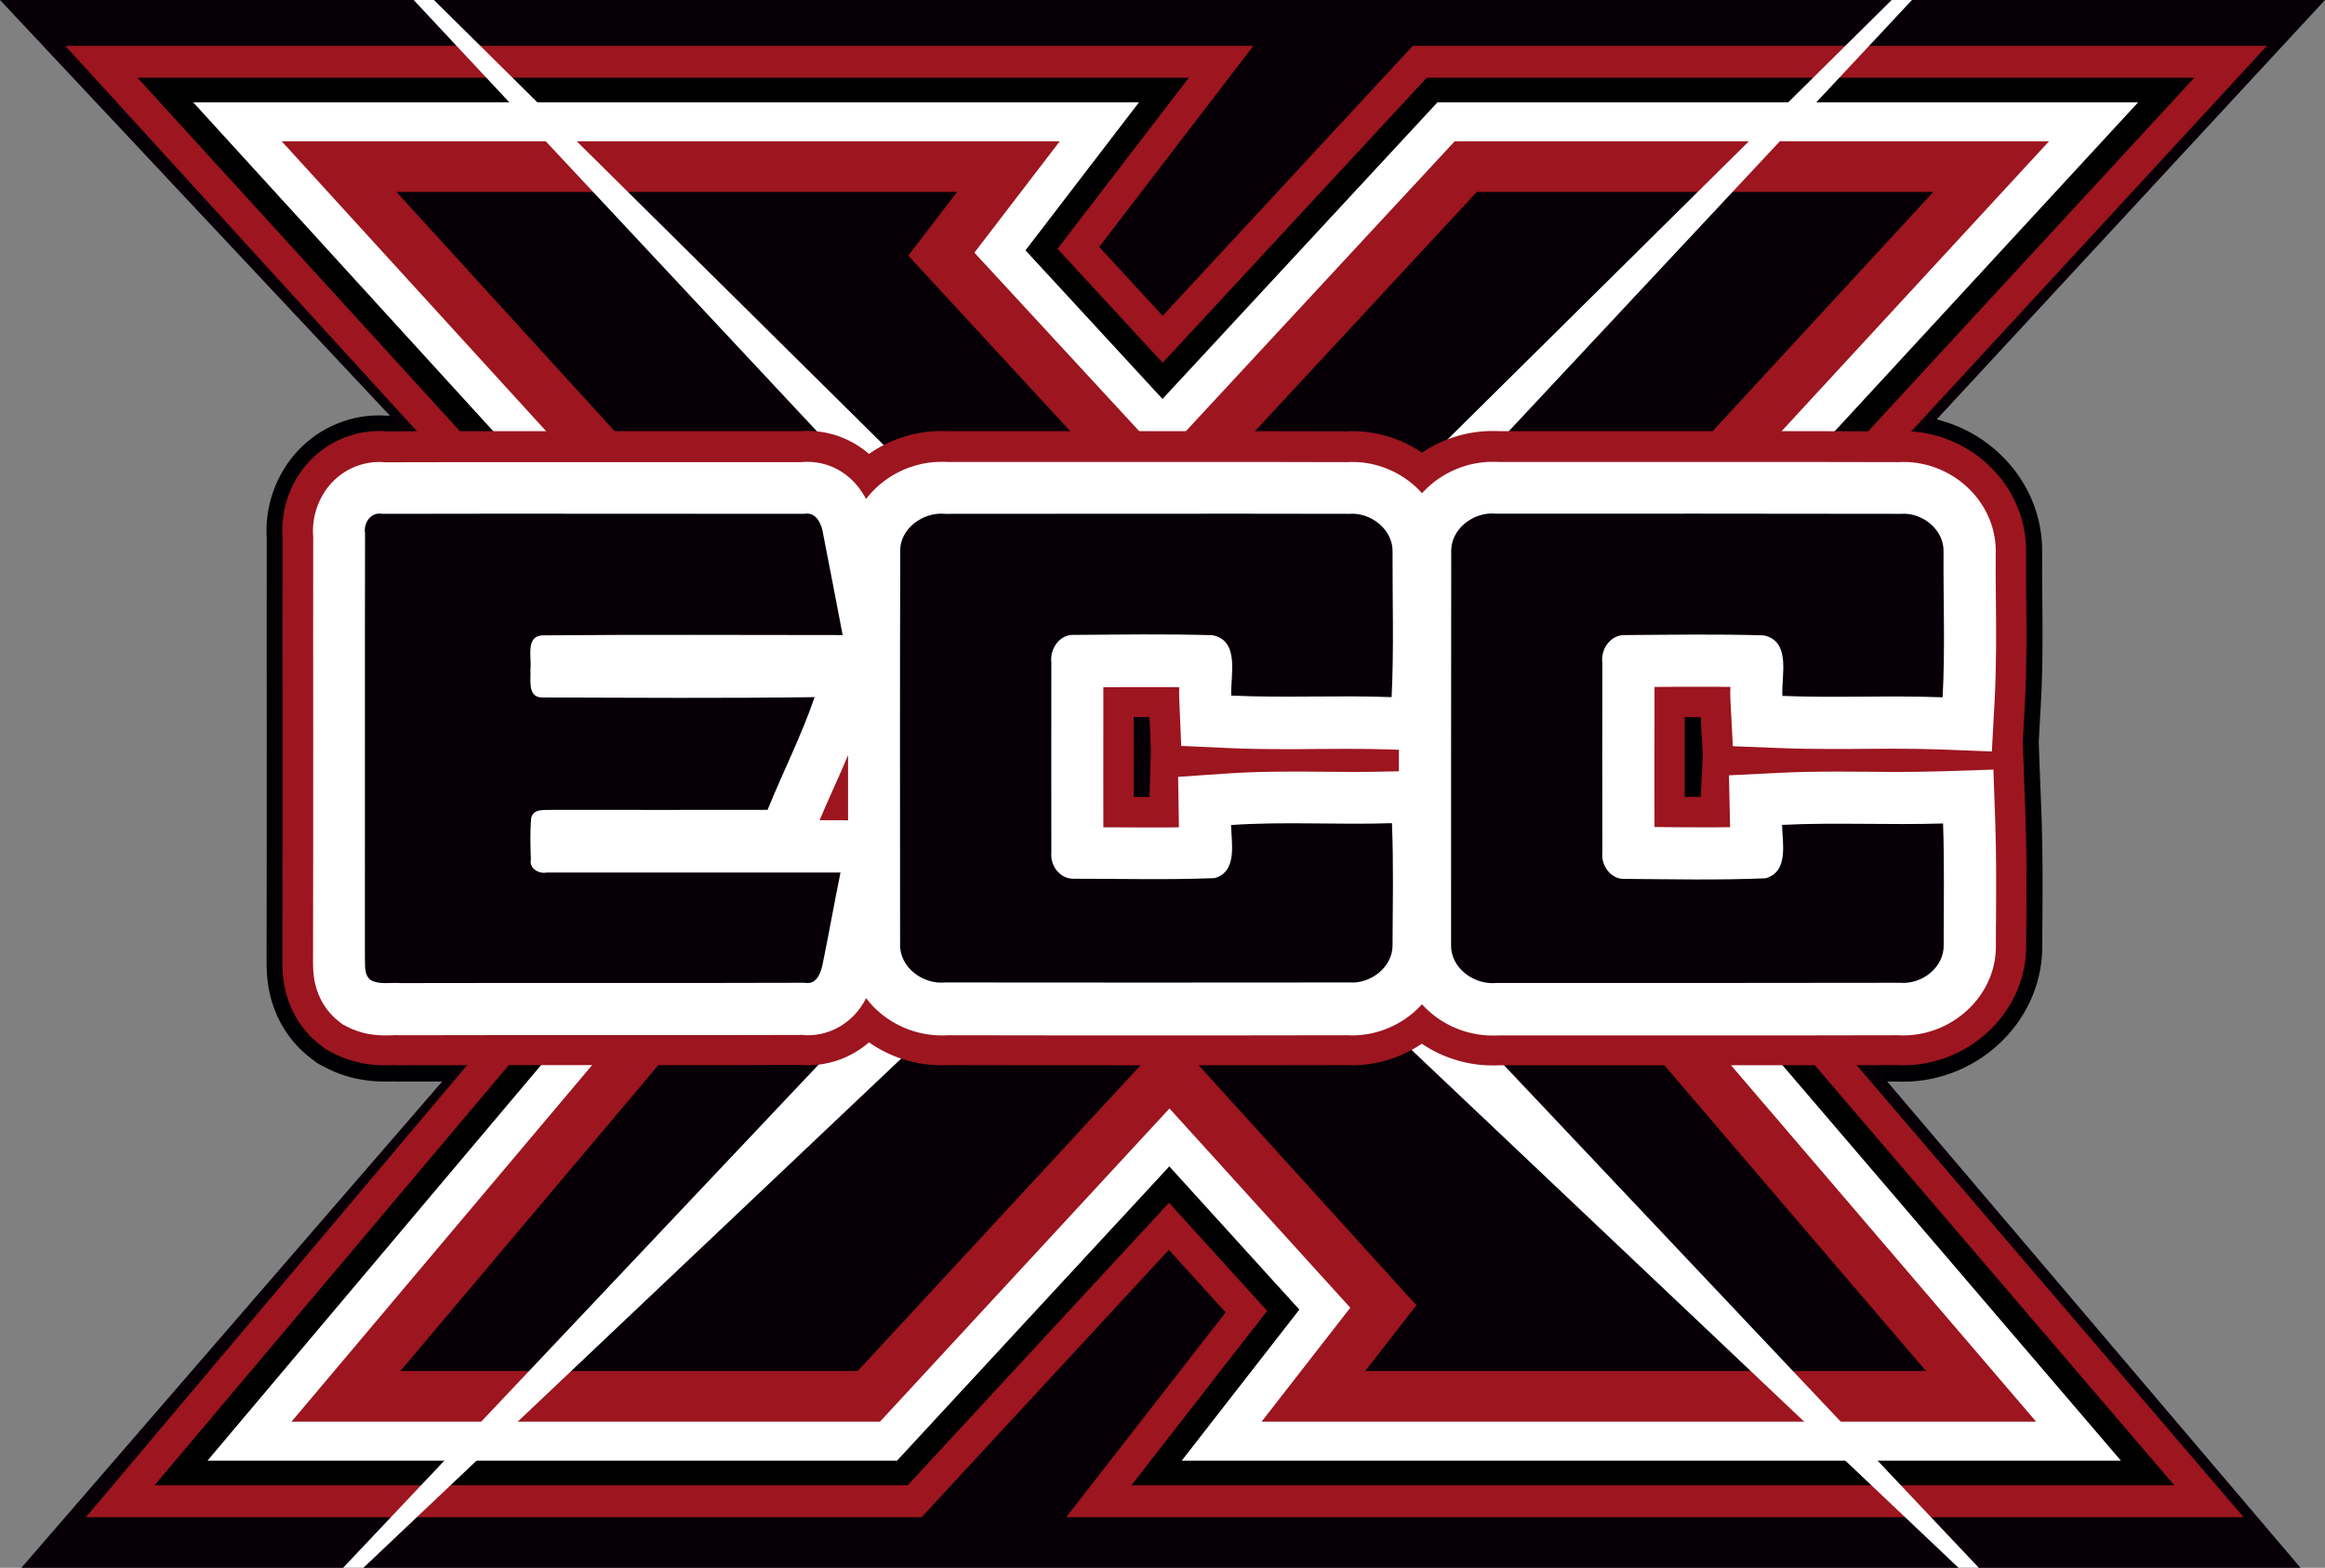
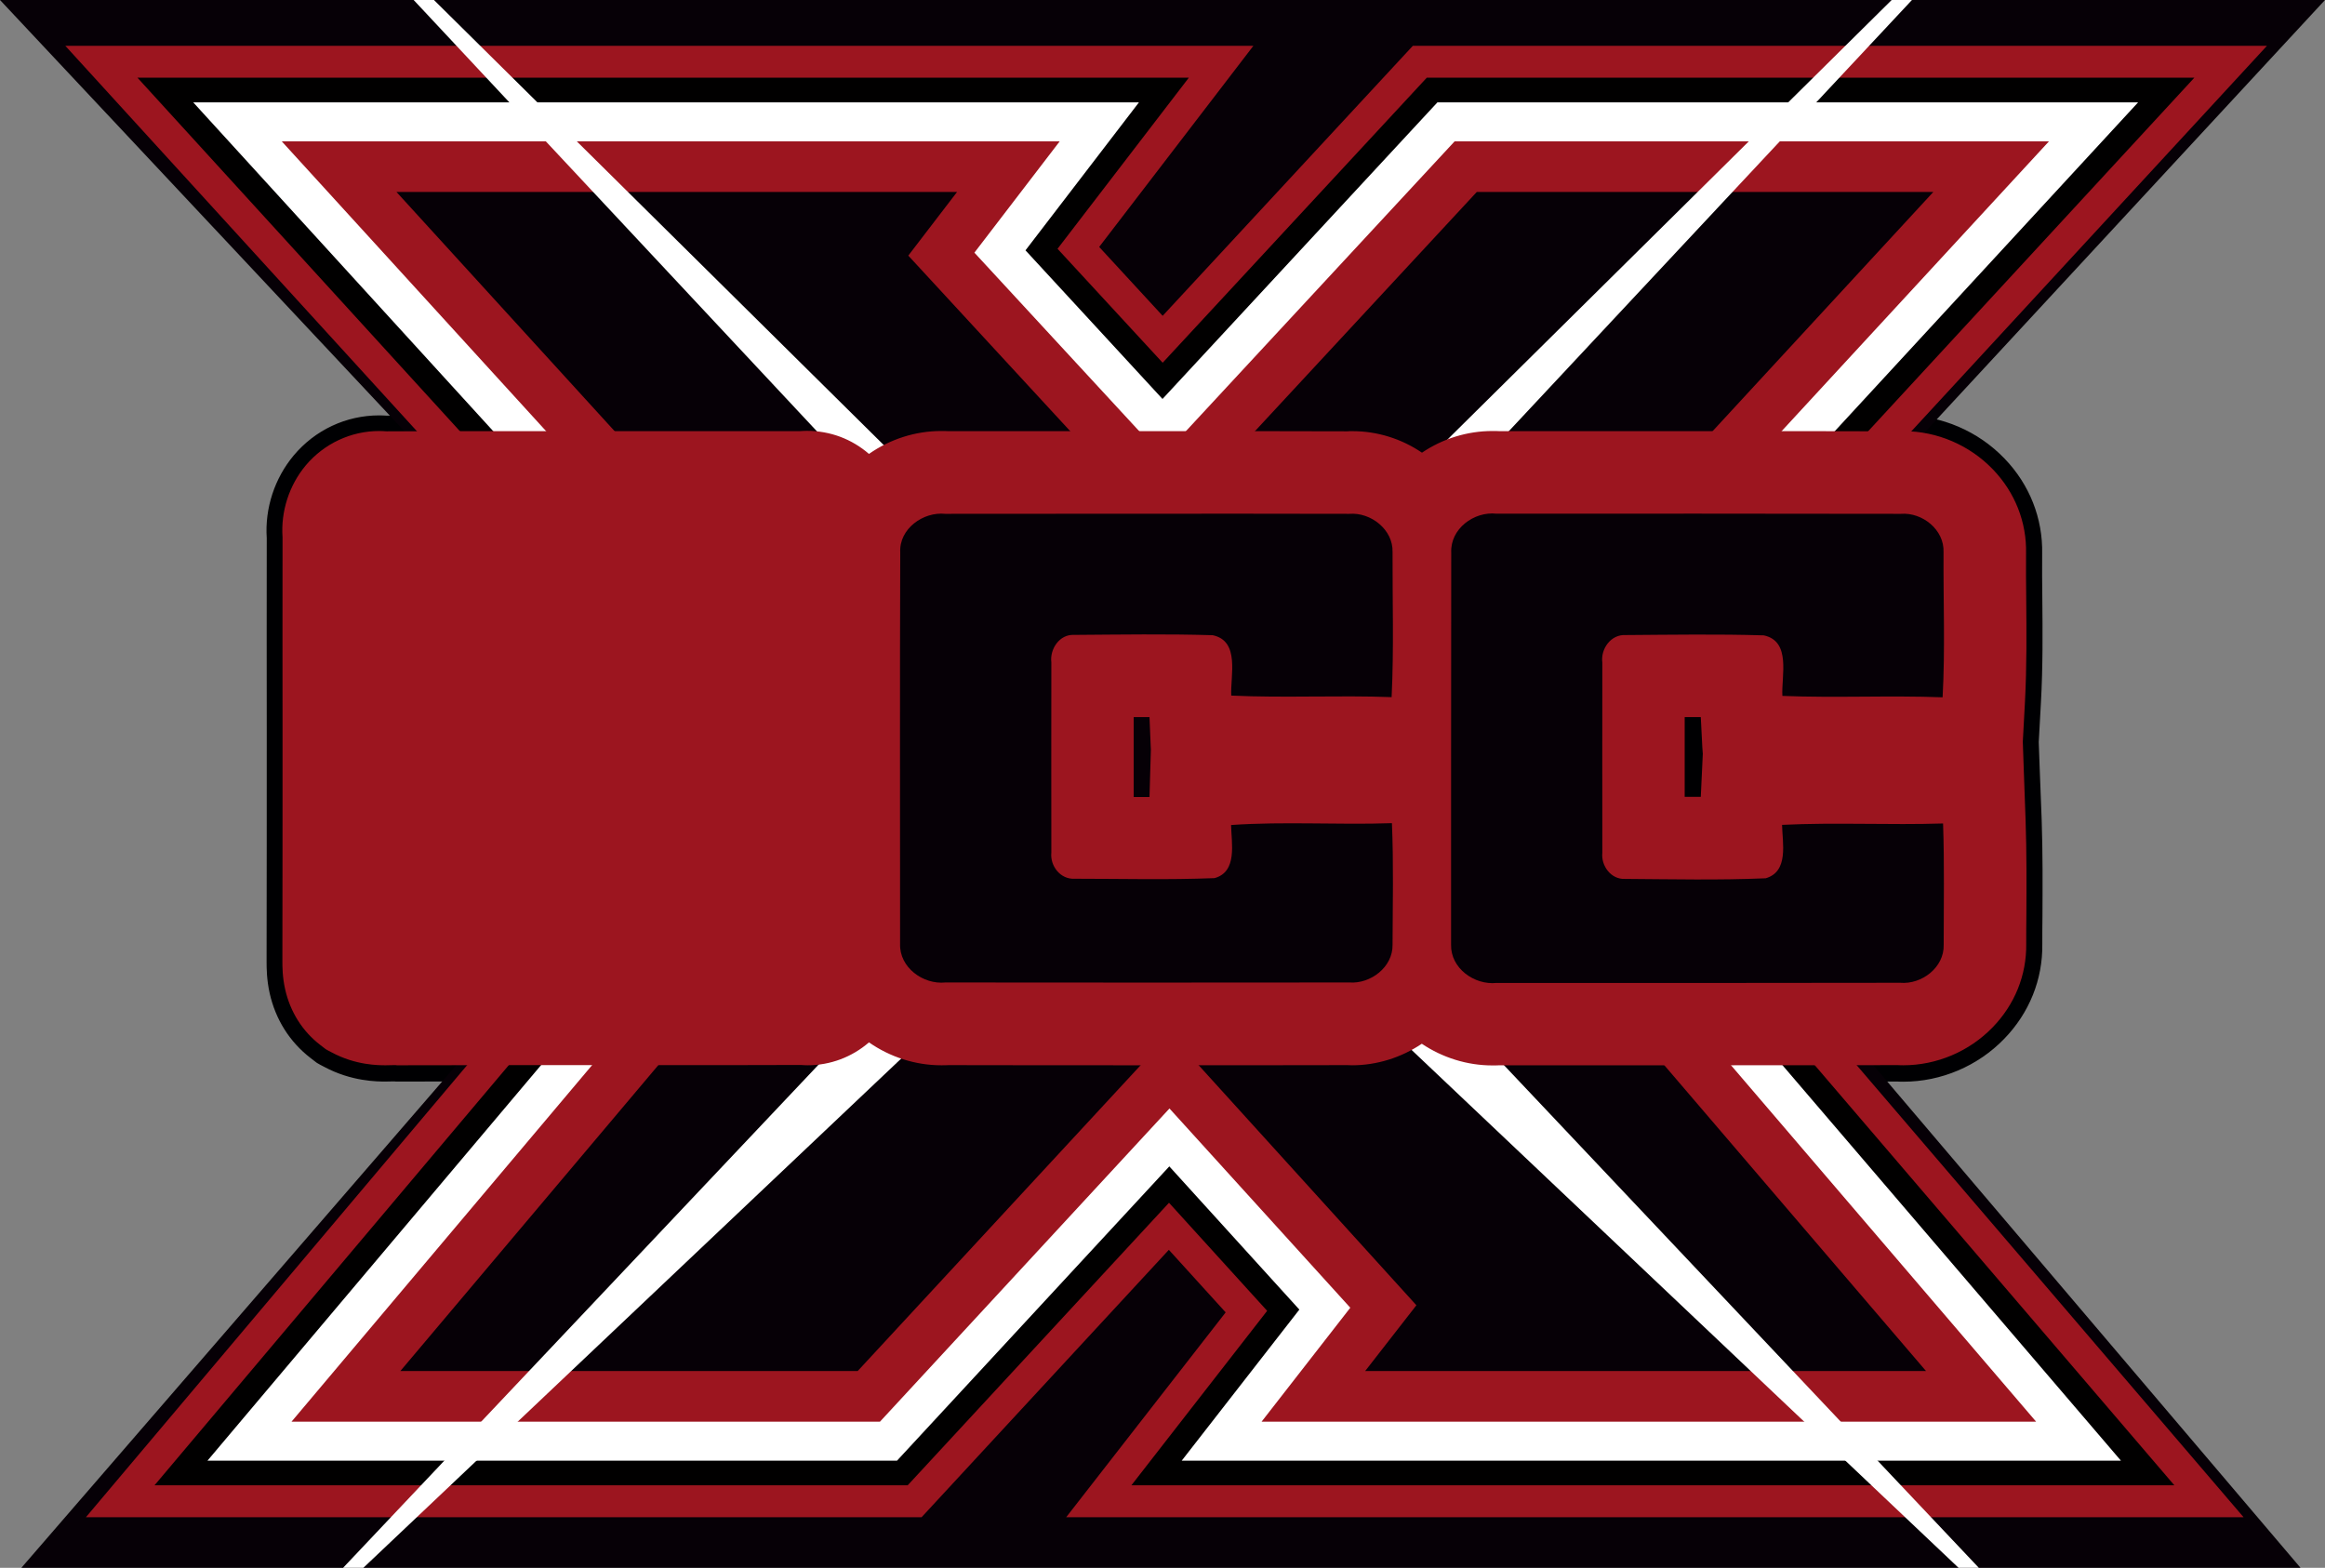
<svg xmlns="http://www.w3.org/2000/svg" version="1.1" id="Layer_1" x="0px" y="0px" viewBox="0 0 1501.8 1012.7" style="enable-background:new 0 0 1501.8 1012.7;" xml:space="preserve">
  <rect x="0" y="0" width="1501.8" height="1012.7" fill="#808080" stroke="none" />
  <style type="text/css">
	.st0{fill:#000002;}
	.st1{fill:#060006;}
	.st2{fill:#9C151F;}
	.st3{fill:#010000;}
	.st4{fill:#FFFFFF;}
</style>
  <g>
    <path class="st0" d="M1317.5,496.1l-0.6-16.8l1.4-25.4c1.3-23.2,1.1-45.8,0.9-67.6l0-0.1c-0.1-9.4-0.2-19.1-0.1-28.4   c0.5-22.9-8.1-44.8-24.3-61.6c-17-17.7-40.7-27.9-65.1-27.9c-1.1,0-2.3,0-3.4,0.1c-30.2-0.1-63.4-0.1-104.4-0.1   c-20.1,0-40.3,0-60.4,0l-1.5,0c-20.6,0-41.2,0-61.8,0c-9.7,0-19.4,0-29.1,0c-1.7-0.1-3.4-0.1-5-0.1h0c-16,0-31.6,4.2-45.5,12.2   c-13.7-7.9-29.1-12.1-44.9-12.1c-1.2,0-2.4,0-3.6,0.1c-29.4-0.1-60.8-0.1-98.7-0.1c-26.5,0-53,0-79.5,0l-0.9,0c-26,0-52,0-78,0   c-1.6-0.1-3.3-0.1-4.9-0.1c-16.1,0-32.2,4.4-46.1,12.6c-11.9-8.3-25.8-12.6-40.7-12.6c-1.7,0-3.4,0.1-5.1,0.2   c-26.8,0-53.7,0-80.6,0l-1,0c-27.7,0-55.3,0-83,0c-39,0-71.4,0-101.7,0.1c-1.6-0.1-3.3-0.2-4.9-0.2c-21.4,0-41.5,9.4-55.3,25.9   c-12.3,14.7-18.7,34.1-17.4,53.4c-0.1,41.9,0,84.3,0,125.4v0.1v0.2c0,47.3,0,96.3-0.1,144.6l0,0.9l0,0.5l0,0.3l0,0.3l0,0.5l0,0.2   l0,0.3l0,0.1c0,4.1,0,11.6,2,20.6c3.8,16.9,12.9,31.4,26.4,41.8l2.2,1.7l1.3,1l0.7,0.5l0.7,0.4l1.4,0.8l2.5,1.3   c17.7,9.5,34.3,9.5,39.7,9.5c2.1,0,3.8-0.1,5.2-0.1l0.1,0c0.2,0,0.3,0,0.5,0l0.7,0.1l0.4,0l0.4,0l0.8,0l1.4,0   c20.9,0,43.3-0.1,70.7-0.1h0.3c16.4,0,32.7,0,49.1,0l1.2,0c16.8,0,33.5,0,50.3,0c34.6,0,61.4,0,86.8-0.1c1.6,0.1,3.1,0.2,4.7,0.2   c14.4,0,28.4-4.4,40.3-12.5c14,8.1,30.1,12.6,46.1,12.6c1.6,0,3.3,0,5-0.1c42.7,0.1,85.8,0.1,128.2,0.1c42.7,0,86.1,0,129-0.1   c1.1,0,2.2,0.1,3.2,0.1c15.8,0,31.2-4.2,45-12.1c13.9,8,29.5,12.2,45.6,12.2c1.7,0,3.4,0,5.1-0.1c22.9,0,45.8,0,68.7,0   c23.7,0,47.4,0,71.1,0c45.8,0,82.9,0,116.8-0.1c1.2,0.1,2.5,0.1,3.7,0.1c24.3,0,48.1-10.1,65.1-27.7c16.2-16.7,24.9-38.3,24.6-61.1   c0-6.2,0-12.4,0.1-18.5l0-0.2c0.1-19.9,0.2-40.5-0.5-61.4L1317.5,496.1z" />
    <polygon class="st1" points="0,0 1501.8,0 1044.8,493.6 1486,1012.7 13.8,1012.7 463,493.6  " />
    <polygon class="st2" points="688.7,980 791.7,847.7 755,807.3 595.3,980 55.5,980 465.6,493.7 42.2,29.6 809.6,29.6 710,159.5    751,204 912.6,29.6 1464.3,29.6 1034.5,495.5 1449.2,980  " />
    <polygon class="st3" points="730.8,959.4 818.5,846.7 755.1,776.9 586.3,959.4 99.8,959.4 492.9,493.2 88.8,50.2 767.9,50.2    683.1,160.7 751,234.3 921.6,50.2 1417.4,50.2 1007,495 1404.5,959.4  " />
    <polygon class="st4" points="763.3,943.5 839.3,845.9 755.3,753.4 579.4,943.5 134,943.5 514.1,492.8 124.8,66.1 735.7,66.1    662.4,161.7 750.9,257.7 928.5,66.1 1381.1,66.1 985.8,494.6 1370,943.5  " />
    <polygon class="st2" points="182,91.3 684.5,91.3 629.4,163.2 750.9,294.8 939.6,91.3 1323.5,91.3 952,494 1315.2,918.3    814.9,918.3 872.2,844.7 755.4,716 568.4,918.3 188.3,918.3 547.6,492.1  " />
    <polygon class="st1" points="881.8,885.6 914.9,843.1 755.7,667.6 554,885.6 258.6,885.6 591.1,491.3 256.1,124 618.2,124    586.7,165.1 750.8,343 953.9,124 1248.8,124 908.2,493.1 1244.1,885.6  " />
    <g>
      <g>
        <g>
          <polygon class="st4" points="1221.9,0 1235,0 877.1,382.8 835,382.8     " />
          <polygon class="st4" points="280.3,0 267.2,0 625.1,382.8 667.2,382.8     " />
        </g>
        <g>
          <polygon class="st4" points="1265.1,1012.7 1278.2,1012.7 915.8,629.1 860.9,630     " />
        </g>
        <g>
          <polygon class="st4" points="234.7,1012.7 221.6,1012.7 584.1,629.1 638.9,630     " />
        </g>
      </g>
    </g>
    <path class="st2" d="M1307.2,496.4l-0.6-17.3l1.4-25.8c1.2-22.9,1-45.3,0.8-67l0-0.1c-0.1-9.4-0.2-19.2-0.1-28.6   c0.5-20.2-7.1-39.5-21.4-54.4c-15.1-15.7-36.1-24.7-57.7-24.7c-1.1,0-2.1,0-3.2,0.1c-30.3-0.1-63.6-0.1-104.6-0.1   c-20.1,0-40.2,0-60.4,0l-1.5,0c-20.6,0-41.2,0-61.8,0c-9.8,0-19.6,0-29.4,0c-1.6-0.1-3.1-0.1-4.7-0.1h0c-16.3,0-32.2,5-45.5,14   c-13.2-9-28.9-13.9-44.9-13.9c-1.1,0-2.3,0-3.4,0.1c-29.4-0.1-60.9-0.1-98.9-0.1c-26.8,0-53.6,0-80.4,0c-26.1,0-52.2,0-78.3,0   c-1.5-0.1-3.1-0.1-4.6-0.1c-16.8,0-33.1,5.3-46.7,14.8c-11.1-9.6-25-14.9-40.1-14.9c-1.6,0-3.1,0.1-4.7,0.2c-27,0-54,0-80.9,0   c-28,0-56,0-83.9,0c-39.2,0-71.6,0-102.1,0.1c-1.5-0.1-3.1-0.2-4.6-0.2c-18.3,0-35.6,8.1-47.5,22.2c-10.7,12.8-16.2,29.7-15,46.5   c-0.1,42,0,84.6,0,125.8v0.2c0,47.4,0,96.4-0.1,144.6l0,0.9l0,0.5l0,0.5l0,0.4c0,0.2,0,0.5,0,0.7c0,3.9,0,10.4,1.8,18.4   c3.3,14.5,11.1,27,22.7,35.9l2.2,1.7l1.3,1l1.4,0.8l2.5,1.3c15.4,8.3,30.1,8.3,34.9,8.3c1.9,0,3.6-0.1,4.9-0.1c0.3,0,0.8,0,1.1,0   l0.4,0l0.8,0.1l0.8,0l1.4,0c20.9,0,43.3-0.1,70.7-0.1h0.3c16.4,0,32.7,0,49.1,0l1.2,0c16.8,0,33.5,0,50.3,0c34.8,0,61.7,0,87.1-0.1   c1.5,0.1,2.9,0.2,4.3,0.2c14.8,0,28.7-5.3,39.7-14.8c13.6,9.5,30,14.8,46.7,14.8c1.6,0,3.1,0,4.7-0.1c42.7,0.1,86,0.1,128.5,0.1   c42.7,0,86.2,0,129.2-0.1c1,0,2,0.1,3,0.1c16,0,31.8-5,45-13.9c13.4,9,29.3,14,45.6,14c1.6,0,3.2,0,4.8-0.1c23,0,46,0,69,0   c23.7,0,47.4,0,71.1,0c45.8,0,83,0,117-0.1c1.2,0.1,2.3,0.1,3.5,0.1c21.6,0,42.6-8.9,57.7-24.5c14.3-14.7,22-33.8,21.7-53.9   c0-6.2,0-12.5,0.1-18.6l0-0.2c0.1-19.8,0.2-40.3-0.5-61L1307.2,496.4z M1099.9,486.9l-0.6,12.8l-0.7,15c-3.4,0-6.9,0-10.4,0   c0-16.7,0-33.5,0-49.8c0-0.6,0-1.2,0-1.7c3.5,0,6.9,0,10.4,0l1,19.7L1099.9,486.9z M732.3,464.9l0-1.7c3.3,0,6.7,0,10.1,0   c0,0,0.1,0,0.1,0l0.8,19.2l0.1,1.7l-0.5,16.9l-0.4,13.8c-3.4,0-6.8,0-10.2,0C732.3,497.9,732.3,481.2,732.3,464.9z" />
-     <path class="st4" d="M1287.6,497.1l-33.5,1.1c-7.8,0.2-16.3,0.4-26.8,0.4c-6.5,0-13.1,0-19.5-0.1c-6.5,0-13.2-0.1-19.9-0.1   c-15.3,0-27.2,0.2-38.4,0.8l-32.7,1.6l0.7,32.7c0,0.3,0,0.6,0,0.8c-5.7,0.1-11.8,0.1-18.4,0.1c-10.1,0-20.4-0.1-30.4-0.2   c-0.1-23.2,0-46.6,0-69.3c0-7.1,0-14.1,0-21.2c10.1-0.1,20.5-0.1,30.8-0.1c6.5,0,12.6,0,18.2,0.1c-0.1,2.4-0.1,5,0,7.6l1.6,30.7   l30.7,1.2c10,0.4,20.9,0.6,34.4,0.6c6.5,0,13.1,0,19.5-0.1c6.3,0,12.8-0.1,19.1-0.1c12,0,21.7,0.2,30.5,0.5l33.1,1.3l1.8-33   c1.2-22.2,1-44.4,0.8-65.7c-0.1-9.6-0.2-19.5-0.1-29.1c0.4-15-5.2-29.3-15.9-40.5c-11.4-11.9-27.3-18.7-43.5-18.7   c-0.9,0-1.9,0-2.8,0.1c-30.4-0.1-63.8-0.1-105-0.1c-20.6,0-41.2,0-61.9,0c-20.6,0-41.2,0-61.8,0c-10,0-20,0-30,0   c-1.4-0.1-2.7-0.1-4.1-0.1h0h0c-16.6,0-32.8,6.9-44.4,19c-0.4,0.4-0.8,0.8-1.2,1.3c-0.5-0.5-0.9-1-1.4-1.6   c-11.4-11.8-27.2-18.6-43.4-18.6c-1,0-2,0-3,0.1c-29.6-0.1-61.2-0.1-99.4-0.1c-26.8,0-53.6,0-80.3,0c-26.3,0-52.6,0-78.9,0   c-1.3-0.1-2.7-0.1-4-0.1h0h0c-16.7,0-33,7-44.5,19.1c-1.5,1.6-2.9,3.2-4.2,4.9c-0.8-1.5-1.6-3-2.6-4.4   c-8.2-12.5-21.1-19.6-35.5-19.6c-1.3,0-2.6,0.1-3.9,0.2c-27.3,0-54.5,0-81.8,0c-28,0-55.9,0-83.9,0c-39.5,0-72.2,0-102.8,0.1   c-1.3-0.1-2.5-0.2-3.8-0.2c-12.5,0-24.3,5.5-32.4,15.2c-7.6,9.1-11.4,21.2-10.4,33.1c-0.1,42.3,0,85.2,0,126.8   c0,47.4,0,96.4-0.1,144.6l0,0.9l0,0.9c0,0.2,0,0.9,0,1.3c0,3.3,0,8.2,1.3,14c2.3,10,7.6,18.6,15.5,24.7l2.2,1.7l2.5,1.3   c9.9,5.3,19.3,5.9,25.6,5.9c1.6,0,3,0,4.3-0.1c0.9,0,1.7-0.1,2.2-0.1c0.1,0,0.2,0,0.2,0l1.3,0.1l1.4,0c20.9,0,43.3-0.1,70.8-0.1   h0.3c16.8,0,33.5,0,50.3,0c16.8,0,33.5,0,50.3,0c35,0,62.2,0,87.8-0.1c1.2,0.1,2.4,0.2,3.6,0.2c14.5,0,27.9-7.7,35.7-20.5   c0.7-1.1,1.3-2.3,1.9-3.5c1.4,1.8,2.9,3.6,4.5,5.3c11.5,11.9,27.6,18.8,44.2,18.8c1.4,0,2.7,0,4.1-0.1c42.9,0.1,86.4,0.1,129.1,0.1   c42.9,0,86.5,0,129.6-0.1c0.9,0,1.8,0.1,2.6,0.1c16.1,0,31.9-6.7,43.3-18.3c0.6-0.6,1.1-1.2,1.7-1.8c0.5,0.6,1,1.1,1.6,1.7   c11.5,11.8,27.6,18.5,44,18.5c1.4,0,2.8,0,4.1-0.1c23.2,0,46.4,0,69.7,0c23.7,0,47.4,0,71.1,0c46.1,0,83.4,0,117.5-0.1   c1,0.1,2,0.1,3,0.1c16.3,0,32.2-6.8,43.6-18.6c10.7-11,16.4-25.2,16.1-40c0-6.3,0-12.8,0.1-19c0.1-19.6,0.2-39.9-0.5-60.2   L1287.6,497.1z M543,529.8c-4.5,0-9.1,0-13.6,0c2.8-6.7,5.8-13.3,8.9-20.3c3.2-7.1,6.4-14.3,9.5-21.7c0,14.1,0,28.1,0,42.1   L543,529.8z M898,498.3c-6.6,0.2-13.6,0.3-22.1,0.3c-6.8,0-13.8-0.1-20.6-0.1c-6.9-0.1-14.1-0.1-21.3-0.1c-16.4,0-29,0.4-41.1,1.2   l-31.9,2.2l0.5,32c0,0.2,0,0.4,0,0.6c-5,0.1-10.4,0.1-16.1,0.1c-8.8,0-17.9-0.1-26.6-0.1c-2,0-4.1,0-6.1,0c-0.1-23.2,0-46.6,0-69.3   c0-7.1,0-14.1,0-21.2c9.8-0.1,19.9-0.1,29.7-0.1c6.9,0,13.3,0,19.3,0.1c-0.1,2.3-0.1,4.7,0,7.2l1.3,30.7l30.7,1.4   c10.8,0.5,22.1,0.7,36.8,0.7c6.6,0,13.2,0,19.5-0.1c6.3,0,12.8-0.1,19.1-0.1c11.2,0,20.3,0.1,28.5,0.4l6,0.2c0,4.6,0,9.2,0,13.9   L898,498.3z" />
    <g>
      <g>
-         <path class="st1" d="M235.8,344.5c-1.1-6.5,3.6-14,11-12.6c90.9-0.2,181.8,0,272.6,0c7.9-1.5,11.4,6.7,12.3,13     c4.3,21.8,8.4,43.6,12.6,65.3c-64.8,0-129.7-0.4-194.5,0.2c-10.5,1.1-6.2,14.8-7.2,21.8c0.5,6.4-2.3,18.4,7.7,18.3     c58.6,0.2,117.3,0.6,175.9-0.2c-8.5,24.8-20.5,48.4-30.4,72.8c-46.1,0-92.3,0.1-138.5,0c-4.9,0.4-12.7-1.3-14.2,5.3     c-0.8,8.9-0.5,17.9-0.2,26.9c-1.2,5.7,5.3,9.3,10.2,8.3c63.3,0,126.6,0,189.8,0c-4,19.5-7.4,39.1-11.4,58.5     c-1.1,5.9-3.9,14.2-11.6,12.7c-87.1,0.3-174.3,0-261.4,0.2c-6.3-0.5-13.2,1.2-19-1.9c-4.7-3.6-3.5-10-3.8-15.2     C235.8,526.7,235.6,435.6,235.8,344.5z" />
        <path class="st1" d="M581.5,356.8c-0.8-15.2,14.8-26.4,29.1-24.9c87,0,174-0.2,261,0c13.9-1.1,28.3,10.2,27.9,24.6     c-0.1,31.3,0.9,62.6-0.6,93.8c-34.5-1.3-69.1,0.6-103.6-1c-0.6-12.9,5.8-35.3-12-39c-29.8-0.9-59.7-0.4-89.5-0.2     c-9.4-0.5-15.8,9.1-14.7,17.8c0,40.9-0.1,81.9,0,122.8c-0.9,8.6,5.8,17.4,15,16.9c30.1,0,60.3,0.8,90.4-0.4     c15-4.1,10.9-22.7,10.7-34.3c34.5-2.4,69.3,0,103.9-1.2c1.1,26.2,0.5,52.4,0.4,78.7c0.2,14.2-14.1,25.2-27.8,24.2     c-87,0.1-174,0.1-261,0c-14.4,1.5-29.8-9.7-29.3-24.9C581.4,525.5,581.2,441.1,581.5,356.8z" />
        <path class="st1" d="M937.4,356.9c-0.7-15.3,14.7-26.7,29.2-25.1c87,0,174.1-0.1,261.2,0.1c13.9-1.1,28.2,10.3,27.6,24.8     c-0.2,31.2,1.1,62.5-0.6,93.7c-34.5-1.3-69,0.5-103.5-0.9c-0.7-13,5.8-35.3-12-39.1c-29.7-0.9-59.5-0.4-89.2-0.2     c-9.5-0.6-16.3,8.9-15.1,17.8c0,40.9-0.1,81.9,0,122.8c-0.9,8.4,5.6,17.3,14.5,16.9c30.3,0.2,60.7,0.9,91-0.4     c15.1-4.3,10.8-22.9,10.6-34.5c34.6-1.7,69.4,0.2,104-0.9c0.9,26.1,0.4,52.3,0.4,78.4c0.4,14.6-14.2,25.7-28.1,24.5     c-86.9,0.2-173.8,0.1-260.7,0.1c-14.4,1.5-29.7-9.5-29.4-24.6C937.3,525.8,937.3,441.3,937.4,356.9z" />
      </g>
    </g>
  </g>
</svg>